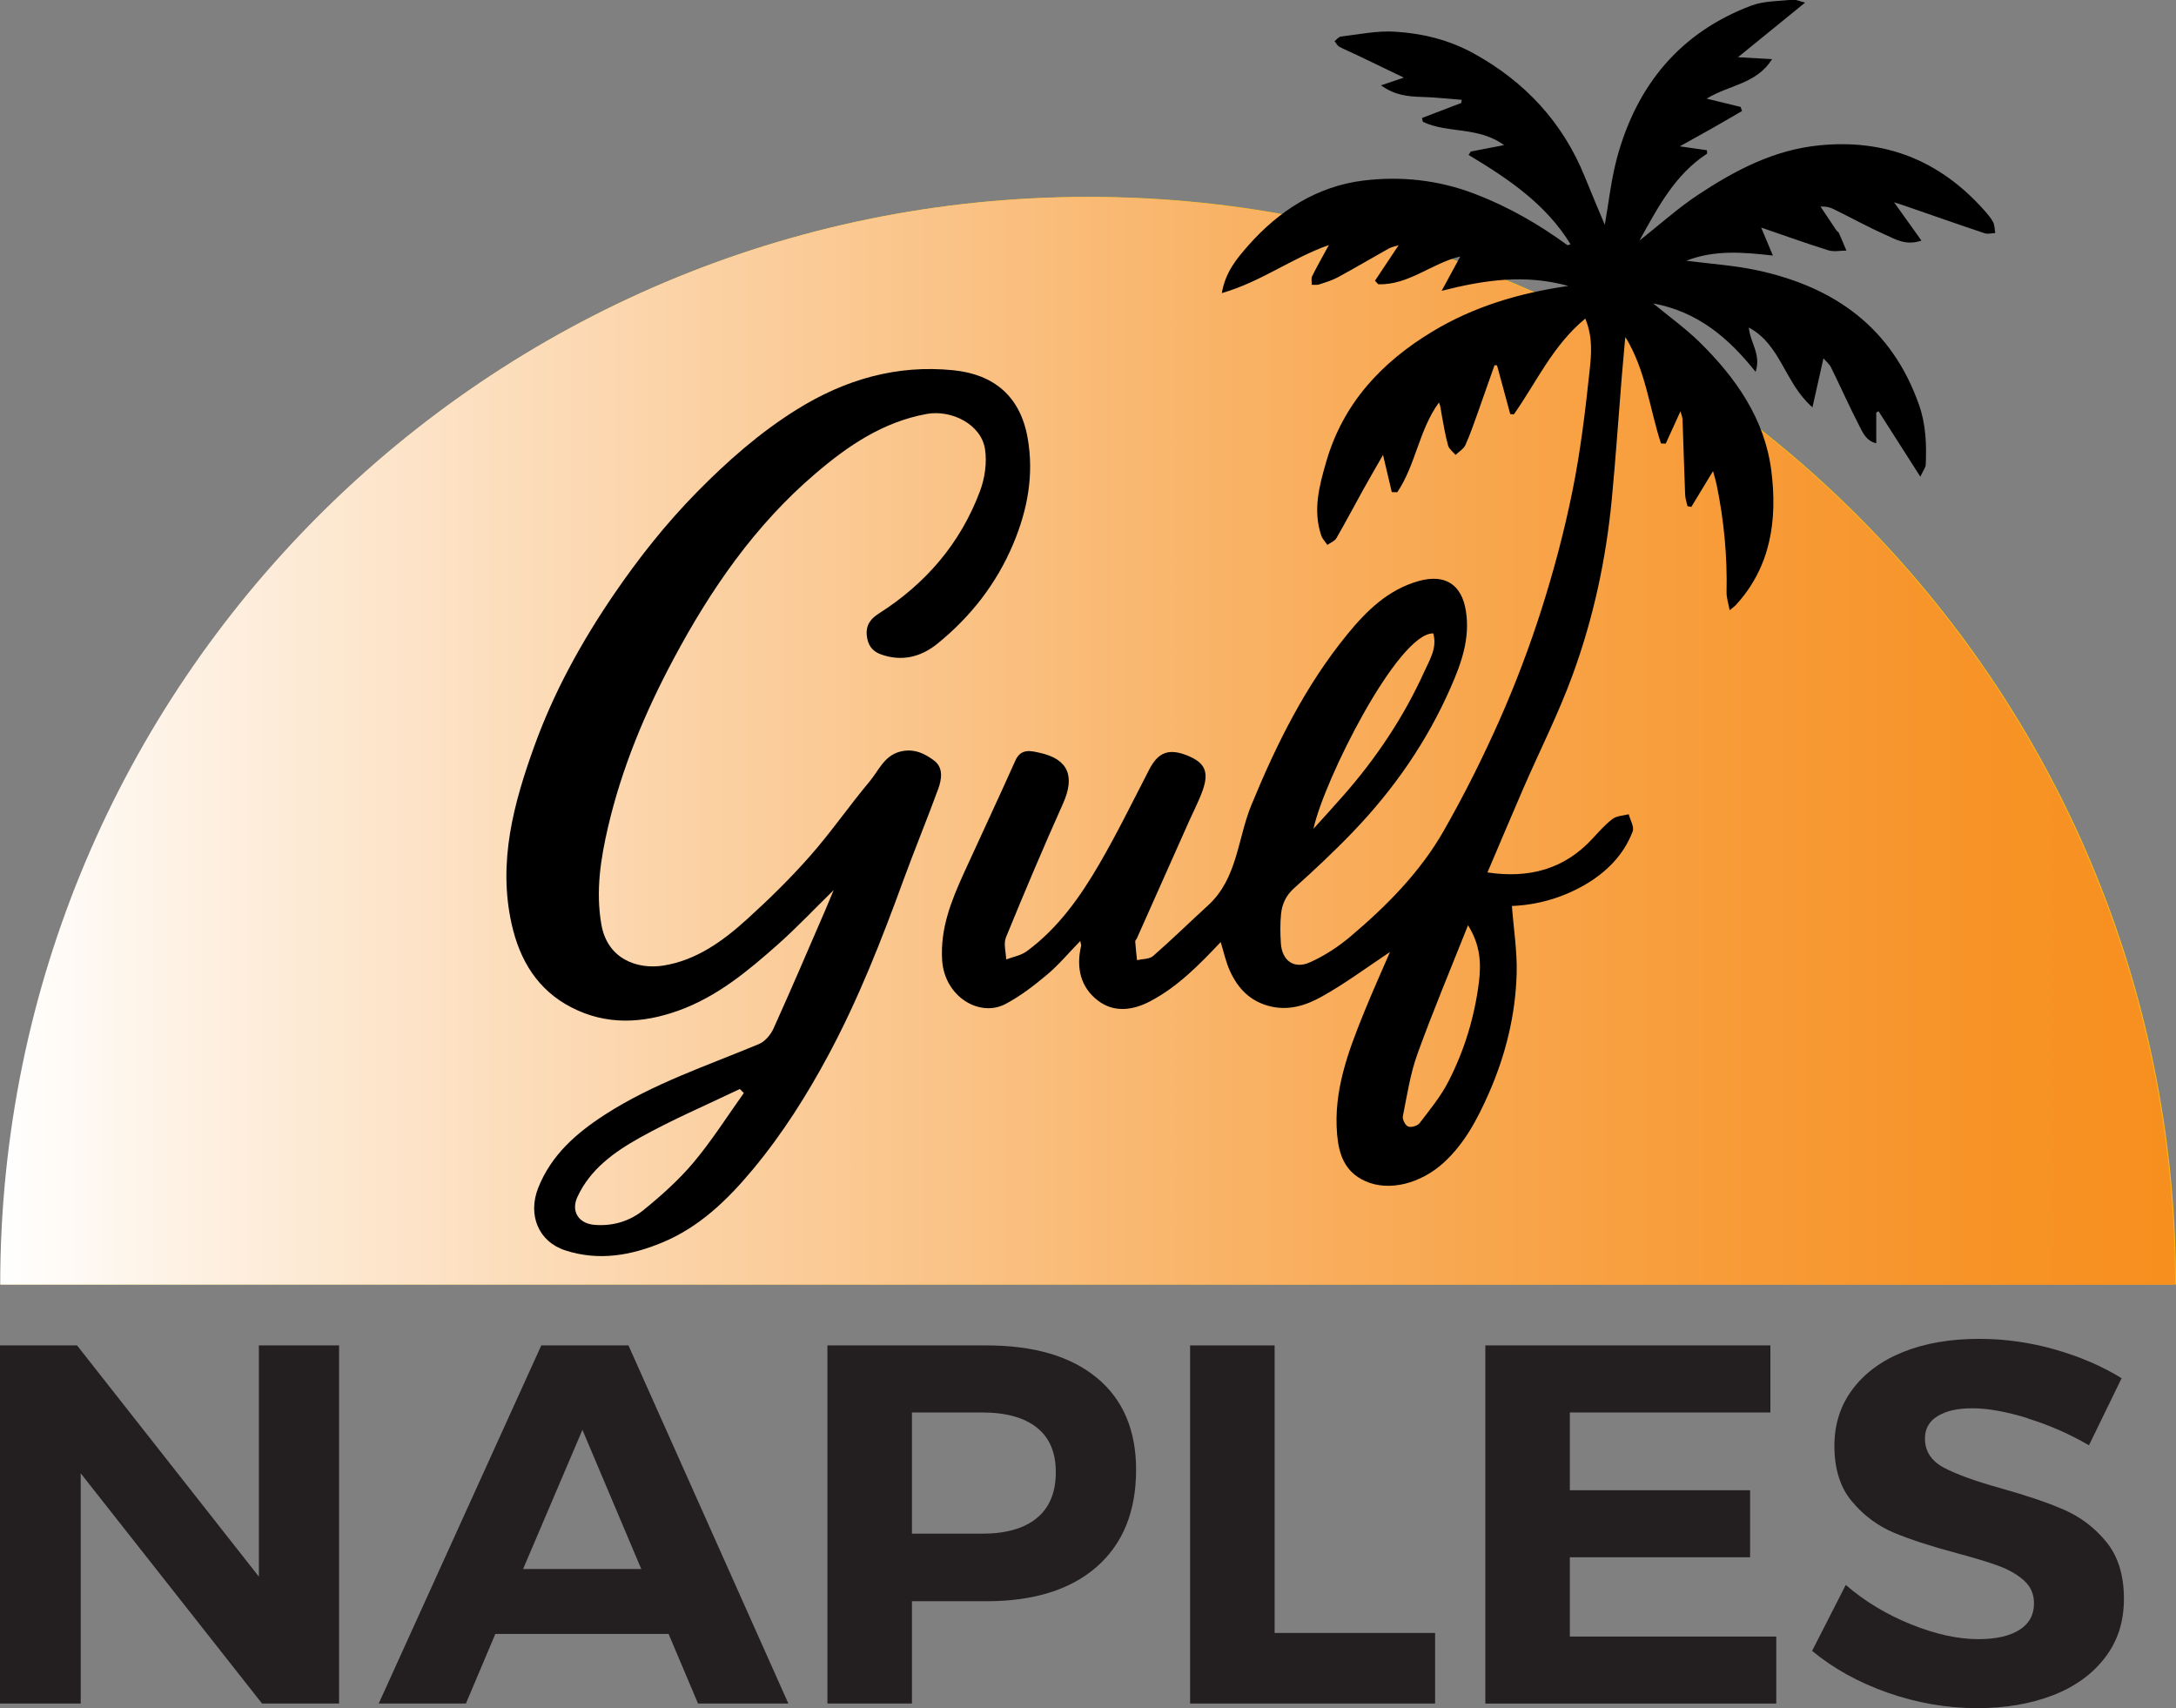
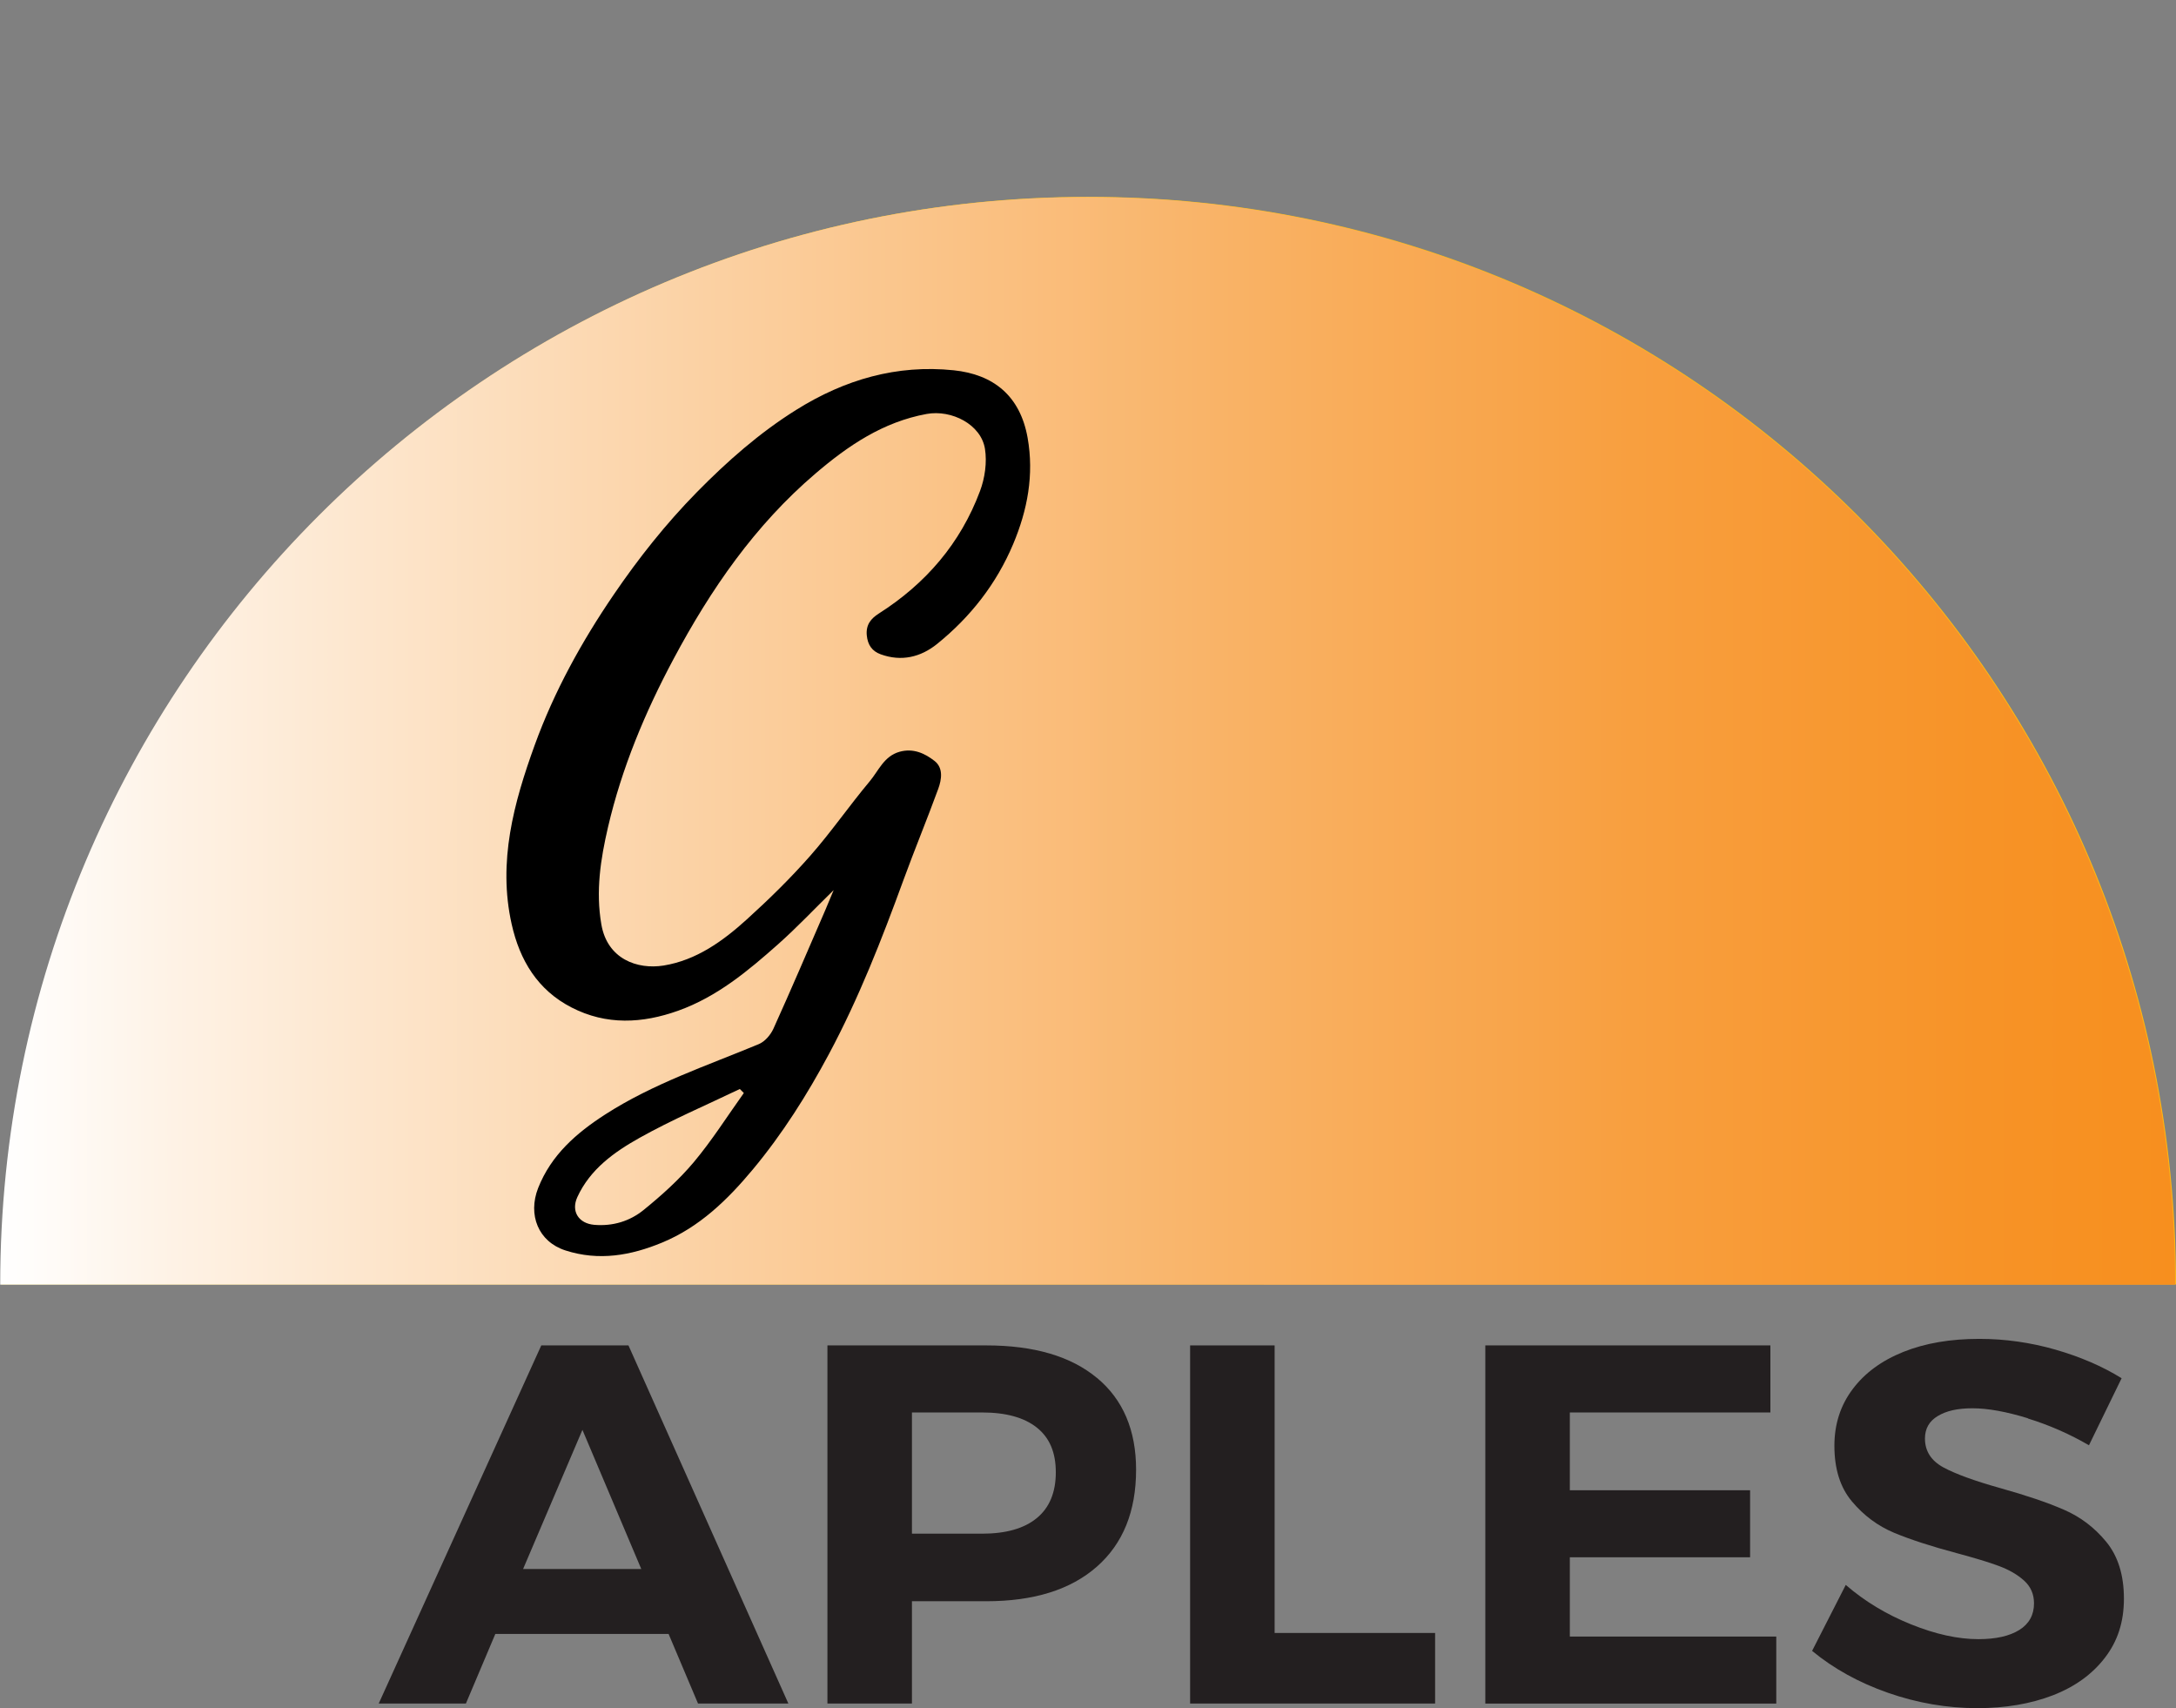
<svg xmlns="http://www.w3.org/2000/svg" viewBox="0 0 302.51 237.43">
  <rect x="0" y="0" width="302.51" height="237.43" fill="#808080" stroke="none" />
  <defs>
    <style>
      .cls-1 {
        fill: #231f20;
      }

      .cls-2 {
        fill: url(#linear-gradient-2);
        mix-blend-mode: multiply;
      }

      .cls-3 {
        fill: url(#linear-gradient);
      }

      .cls-4 {
        isolation: isolate;
      }
    </style>
    <linearGradient id="linear-gradient" x1=".16" y1="102.94" x2="302.51" y2="102.94" gradientUnits="userSpaceOnUse">
      <stop offset="0" stop-color="#fcd700" />
      <stop offset=".6" stop-color="#fcc10d" />
      <stop offset="1" stop-color="#fdb813" />
    </linearGradient>
    <linearGradient id="linear-gradient-2" x1=".03" y1="102.98" x2="302.39" y2="102.98" gradientUnits="userSpaceOnUse">
      <stop offset="0" stop-color="#fff" />
      <stop offset=".08" stop-color="#fef2e5" />
      <stop offset=".34" stop-color="#fbcf9f" />
      <stop offset=".56" stop-color="#f9b367" />
      <stop offset=".75" stop-color="#f89f3f" />
      <stop offset=".91" stop-color="#f79327" />
      <stop offset="1" stop-color="#f78f1e" />
    </linearGradient>
  </defs>
  <g class="cls-4">
    <g id="Layer_2">
      <g id="Layer_3">
        <path class="cls-3" d="M.16,178.53C.16,95.04,67.84,27.36,151.33,27.36s151.18,67.68,151.18,151.18" />
        <path class="cls-2" d="M.03,178.56C.03,95.07,67.72,27.39,151.21,27.39s151.18,67.68,151.18,151.18" />
      </g>
      <g id="Layer_2-2" data-name="Layer_2">
        <g>
-           <path d="M193.23,132.33c-3.15,2.09-6.22,4.39-9.54,6.23-2.18,1.21-4.62,2-7.33,1.26-2.67-.73-4.27-2.48-5.35-4.81-.59-1.26-.87-2.66-1.31-4.06-2.99,3.15-5.96,6.21-9.81,8.23-2.44,1.28-5.04,1.59-7.24-.09-2.44-1.85-3.07-4.61-2.35-7.62.02-.1-.03-.22-.12-.67-1.62,1.66-2.99,3.31-4.61,4.67-1.8,1.51-3.71,2.99-5.78,4.08-3.62,1.91-8.47-1.02-8.81-6.05-.29-4.42,1.26-8.27,3.01-12.12,2.38-5.23,4.83-10.43,7.17-15.67.78-1.75,2.21-1.33,3.39-1.07,3.99.87,4.93,3.28,3.22,7.08-2.75,6.14-5.37,12.34-7.92,18.57-.36.87,0,2.04.03,3.07.97-.37,2.07-.55,2.88-1.15,4.34-3.2,7.4-7.53,10.06-12.1,2.5-4.29,4.68-8.77,6.97-13.19,1.25-2.4,2.76-2.95,5.38-1.86,2.34.97,2.93,2.24,2.03,4.79-.51,1.45-1.24,2.83-1.87,4.24-2.43,5.45-4.85,10.9-7.28,16.34-.07.15-.24.3-.23.43.06.87.16,1.73.25,2.6.76-.18,1.72-.13,2.24-.58,2.6-2.27,5.07-4.69,7.62-7.02,4.11-3.74,4.11-9.26,6.03-13.94,3.49-8.49,7.54-16.66,13.37-23.78,2.62-3.2,5.62-6.18,9.9-7.38,3.65-1.02,6,.46,6.57,4.22.58,3.79-.64,7.2-2.1,10.52-3.29,7.54-7.92,14.21-13.61,20.13-2.62,2.73-5.39,5.32-8.21,7.85-1.13,1.02-1.65,2.21-1.79,3.59-.13,1.35-.11,2.72-.02,4.08.17,2.39,1.83,3.6,4.04,2.61,2.03-.91,3.97-2.18,5.67-3.62,5-4.23,9.63-8.9,12.9-14.61,2.85-4.99,5.44-10.16,7.77-15.41,2.23-5.03,4.19-10.21,5.86-15.45,1.72-5.4,3.18-10.91,4.3-16.46,1.11-5.48,1.78-11.05,2.37-16.61.24-2.27.5-4.67-.59-7.32-4.52,3.72-6.79,8.86-9.93,13.31l-.5-.03c-.61-2.26-1.22-4.52-1.84-6.77-.12,0-.23-.02-.35-.03-.76,2.16-1.51,4.32-2.28,6.47-.56,1.55-1.09,3.13-1.77,4.63-.25.55-.9.92-1.37,1.37-.36-.43-.9-.82-1.04-1.31-.39-1.43-.63-2.9-.9-4.36-.1-.52-.11-1.05-.36-1.62-2.78,3.79-3.22,8.66-5.8,12.48-.25,0-.51-.01-.76-.02-.39-1.64-.77-3.27-1.22-5.17-.94,1.65-1.84,3.19-2.71,4.75-1.26,2.27-2.47,4.57-3.77,6.82-.24.42-.83.63-1.26.94-.28-.43-.68-.82-.84-1.29-1.2-3.51-.29-6.9.68-10.26,2.35-8.12,7.68-13.83,14.77-18.11,5.72-3.45,11.96-5.33,18.88-6.34-6-1.65-11.58-.85-17.6.68,1-1.85,1.77-3.27,2.59-4.77-3.92.9-7.17,4-11.4,3.86-.15-.16-.31-.32-.46-.49,1.06-1.59,2.12-3.19,3.29-4.94-.48.16-.97.24-1.38.47-2.36,1.32-4.69,2.7-7.07,3.99-.81.44-1.73.71-2.61,1-.31.1-.68.03-1.02.04.01-.4-.1-.87.06-1.2.7-1.41,1.48-2.77,2.32-4.32-5.13,1.8-9.46,5.13-14.88,6.68.5-2.96,2.12-4.84,3.69-6.63,4.28-4.84,9.59-8.24,16.04-9.02,5.2-.63,10.42-.07,15.45,1.86,4.64,1.78,8.87,4.21,12.86,7.12.05.04.2-.05.44-.12-3.43-5.6-8.7-9.13-14.18-12.42l.32-.47c1.42-.27,2.83-.54,4.62-.89-3.6-2.63-7.85-1.59-11.29-3.24-.04-.18-.08-.35-.12-.53,1.82-.7,3.64-1.39,5.46-2.09.02-.15.04-.29.06-.44-1.87-.14-3.73-.35-5.6-.4-1.9-.05-3.72-.24-5.62-1.61,1.19-.4,2.04-.69,3.18-1.07-2.24-1.08-4.33-2.09-6.42-3.09-.85-.41-1.72-.76-2.55-1.2-.28-.15-.45-.52-.67-.78.29-.22.57-.6.88-.64,2.48-.29,4.99-.83,7.46-.68,3.81.22,7.55,1.13,10.94,2.99,7.2,3.95,12.49,9.64,15.57,17.32.9,2.24,1.85,4.46,2.72,6.54.54-3.03.87-6.24,1.7-9.32,2.74-10.09,8.77-17.43,18.69-21.16,1.77-.66,3.81-.6,5.74-.82.39-.04.8.18,1.72.41-3.32,2.71-6.29,5.12-9.33,7.59,1.41.08,2.91.17,4.74.27-2.21,3.49-5.93,3.55-9.1,5.49,1.87.46,3.29.8,4.72,1.15.07.19.13.38.2.57-1.39.8-2.77,1.62-4.17,2.41-1.36.77-2.72,1.52-4.48,2.5,1.65.24,2.71.39,3.77.54l.03.47c-4.45,2.9-6.81,7.38-9.41,12.09,2.91-2.3,5.42-4.57,8.2-6.4,5.1-3.36,10.44-6.19,16.73-6.83,9.22-.94,16.79,2.09,22.92,8.93.48.54.97,1.09,1.31,1.72.23.44.21,1.01.3,1.53-.5.02-1.04.18-1.48.03-3.71-1.24-7.4-2.54-11.1-3.82-.45-.16-.9-.29-1.48-.48,1.28,1.79,2.47,3.46,3.8,5.32-2.15.74-3.58-.17-4.97-.79-2.47-1.1-4.85-2.41-7.27-3.6-.48-.24-1.01-.37-1.79-.34.74,1.1,1.47,2.21,2.21,3.31.09.14.28.22.35.37.36.81.7,1.62,1.04,2.44-.84,0-1.75.2-2.51-.04-3.09-.96-6.14-2.07-9.34-3.16.5,1.19,1.02,2.44,1.63,3.89-4.12-.46-8.09-.82-12.03.72,3.39.44,6.69.65,9.89,1.34,10.72,2.31,18.72,7.99,22.47,18.74.94,2.69,1.04,5.46.92,8.25-.02.44-.37.86-.75,1.69-2.06-3.23-3.94-6.16-5.81-9.1-.11.06-.21.12-.32.18v4.27c-1.41-.31-1.89-1.52-2.4-2.51-1.37-2.64-2.57-5.37-3.89-8.04-.23-.47-.69-.83-1.05-1.25-.5,2.21-.97,4.29-1.53,6.81-3.87-3.38-4.38-8.71-8.84-11.09.16,2.07,1.74,3.69.94,6.16-3.81-4.79-8.07-8.36-14.25-9.52,2.32,1.91,4.49,3.47,6.39,5.32,5.09,4.98,9.13,10.73,10.04,17.93.86,6.77-.02,13.36-4.97,18.72-.15.16-.34.28-.82.68-.18-.98-.44-1.73-.43-2.49.11-5.04-.36-10.02-1.38-14.96-.11-.54-.28-1.06-.5-1.89-1.08,1.78-2.05,3.38-3.02,4.98-.18-.03-.35-.07-.53-.1-.12-.54-.31-1.07-.33-1.61-.14-3.48-.23-6.95-.36-10.43-.01-.35-.17-.7-.29-1.15-.73,1.6-1.39,3.05-2.05,4.5l-.66-.04c-1.6-4.89-2.1-10.17-4.96-14.81-.18,2.01-.35,3.85-.5,5.7-.46,5.61-.83,11.22-1.37,16.82-.8,8.4-2.57,16.62-5.47,24.53-1.95,5.33-4.53,10.43-6.8,15.64-1.69,3.89-3.33,7.8-5.02,11.76,5.86.87,10.72-.48,14.63-4.73.88-.95,1.75-1.95,2.78-2.72.58-.43,1.47-.44,2.23-.64.2.8.79,1.76.55,2.39-1.28,3.34-3.73,5.75-6.79,7.5-3.16,1.8-6.61,2.73-10,2.86.24,3.2.74,6.29.66,9.38-.16,5.79-1.54,11.36-3.88,16.68-1.58,3.57-3.37,7-6.32,9.67-3.08,2.78-7.47,4.05-10.88,2.5-2.84-1.29-3.64-3.72-3.88-6.46-.53-6,1.51-11.47,3.71-16.89,1.17-2.9,2.46-5.75,3.65-8.51ZM204.09,128.6c-2.48,6.24-4.91,12.02-7.04,17.91-1,2.77-1.44,5.74-2.02,8.65-.09.44.35,1.29.74,1.43.43.16,1.3-.1,1.59-.48,1.43-1.88,2.96-3.73,4.02-5.82,2.2-4.29,3.59-8.85,4.21-13.68.35-2.75.21-5.25-1.51-8.01ZM182.6,115.2c1.37-1.52,2.75-3.02,4.1-4.56,4.6-5.22,8.44-10.95,11.31-17.29.75-1.65,1.82-3.32,1.24-5.31-4.9-.08-15.19,20.39-16.65,27.16Z" />
          <path d="M115.95,123.67c-2.8,2.74-5.18,5.27-7.77,7.57-4.19,3.72-8.49,7.31-13.88,9.24-5,1.79-10,2.05-14.84-.44-4.72-2.42-7.21-6.57-8.33-11.59-1.94-8.66.29-16.84,3.2-24.87,2.71-7.47,6.53-14.39,11-20.94,3.45-5.06,7.24-9.84,11.55-14.23,4.23-4.3,8.69-8.24,13.83-11.45,6.73-4.21,13.98-6.31,21.88-5.49,5.49.57,9.23,3.52,10.27,9.39.91,5.14-.02,10.04-2.01,14.77-2.33,5.53-5.94,10.14-10.59,13.89-2.28,1.83-4.95,2.47-7.82,1.43-1.19-.43-1.81-1.29-1.94-2.64-.14-1.47.58-2.33,1.66-3.02,6.54-4.16,11.37-9.77,14.08-17.03.68-1.81.99-3.99.69-5.87-.54-3.39-4.63-5.48-8.11-4.85-6.06,1.11-10.9,4.39-15.45,8.28-8.42,7.18-14.56,16.09-19.73,25.77-3.97,7.43-7.19,15.14-9.11,23.36-1.04,4.46-1.73,8.93-.93,13.54.83,4.83,5.01,6.3,8.65,5.72,4.57-.74,8.26-3.41,11.59-6.43,3.07-2.78,6.04-5.69,8.77-8.79,2.93-3.32,5.45-6.99,8.3-10.39,1.23-1.47,1.97-3.48,4.13-4.1,1.92-.54,3.52.21,4.88,1.27,1.24.97.99,2.58.51,3.89-1.55,4.24-3.28,8.42-4.83,12.66-3.01,8.25-6.21,16.43-10.36,24.19-3.03,5.66-6.45,11.08-10.58,16.04-3.54,4.25-7.44,8.03-12.62,10.17-4.32,1.79-8.78,2.59-13.43,1.09-3.79-1.22-5.25-4.96-3.8-8.67,1.82-4.61,5.32-7.65,9.34-10.24,6.65-4.28,14.11-6.76,21.34-9.77.84-.35,1.64-1.28,2.03-2.14,2.48-5.48,4.84-11.01,7.23-16.53.34-.79.67-1.6,1.18-2.82ZM103.41,151.93c-.19-.19-.37-.37-.56-.56-4.66,2.24-9.44,4.27-13.94,6.79-3.51,1.97-6.86,4.34-8.65,8.24-.9,1.97.18,3.66,2.35,3.85,2.59.22,4.95-.51,6.86-2.06,2.49-2.02,4.92-4.2,6.98-6.65,2.53-3.02,4.65-6.38,6.95-9.6Z" />
        </g>
      </g>
      <g id="Layer_4">
        <g>
-           <path class="cls-1" d="M35.99,187.01h11.15v49.78h-10.71l-25.21-32v32H0v-49.78h10.71l25.28,32.14v-32.14Z" />
          <path class="cls-1" d="M97.04,236.79l-4.09-9.67h-24.09l-4.09,9.67h-12.12l22.6-49.78h12.12l22.23,49.78h-12.57ZM72.72,218.09h16.43l-8.18-19.34-8.25,19.34Z" />
          <path class="cls-1" d="M152.51,191.53c3.62,3.01,5.43,7.27,5.43,12.76,0,5.79-1.82,10.28-5.46,13.48-3.64,3.2-8.76,4.8-15.36,4.8h-10.34v14.22h-11.75v-49.78h22.08c6.64,0,11.77,1.51,15.39,4.52ZM144.14,211.01c1.76-1.45,2.64-3.57,2.64-6.36s-.88-4.82-2.64-6.22c-1.76-1.4-4.3-2.1-7.62-2.1h-9.74v16.85h9.74c3.32,0,5.86-.72,7.62-2.17Z" />
          <path class="cls-1" d="M165.45,187.01h11.75v39.97h22.31v9.81h-34.06v-49.78Z" />
          <path class="cls-1" d="M206.49,187.01h39.63v9.32h-27.88v10.81h25.06v9.32h-25.06v11.02h28.7v9.32h-40.45v-49.78Z" />
          <path class="cls-1" d="M281.93,197.14c-3-.92-5.57-1.39-7.7-1.39s-3.64.36-4.83,1.07c-1.19.71-1.79,1.75-1.79,3.13,0,1.75.86,3.09,2.57,4.02,1.71.92,4.35,1.88,7.92,2.88,3.57,1,6.51,1.99,8.81,2.99,2.31,1,4.28,2.49,5.91,4.48s2.45,4.62,2.45,7.89-.88,5.92-2.64,8.21c-1.76,2.3-4.18,4.04-7.25,5.23-3.07,1.18-6.57,1.78-10.48,1.78-4.21,0-8.35-.71-12.42-2.13-4.07-1.42-7.58-3.37-10.56-5.83l4.68-9.17c2.63,2.28,5.65,4.1,9.07,5.48,3.42,1.38,6.54,2.06,9.37,2.06,2.43,0,4.33-.43,5.69-1.28s2.04-2.09,2.04-3.7c0-1.28-.46-2.33-1.38-3.16-.92-.83-2.08-1.5-3.5-2.03s-3.36-1.11-5.84-1.78c-3.57-.95-6.48-1.9-8.74-2.84-2.26-.95-4.2-2.39-5.84-4.34-1.64-1.94-2.45-4.53-2.45-7.75,0-2.99.84-5.61,2.53-7.86,1.68-2.25,4.04-3.98,7.06-5.19,3.02-1.21,6.54-1.81,10.56-1.81,3.57,0,7.09.5,10.56,1.49,3.47,1,6.54,2.32,9.22,3.98l-4.54,9.32c-2.68-1.56-5.52-2.81-8.51-3.73Z" />
        </g>
      </g>
    </g>
  </g>
</svg>